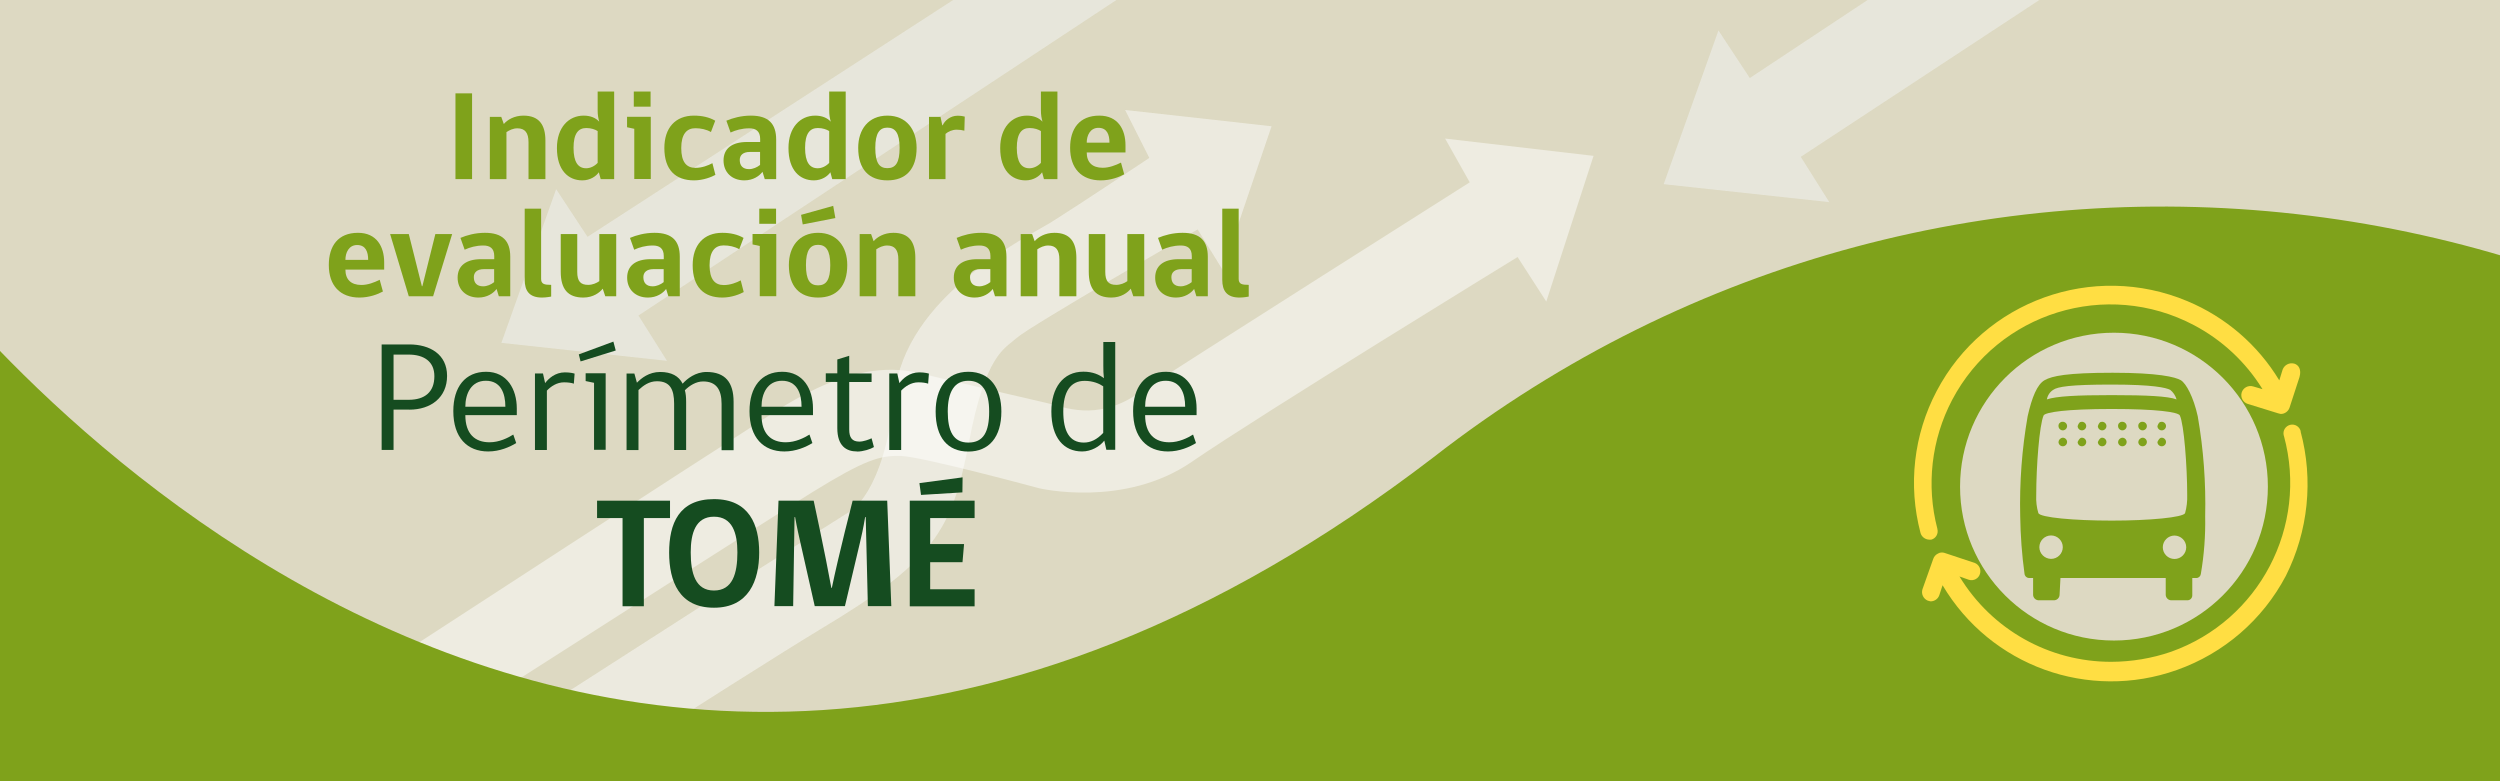
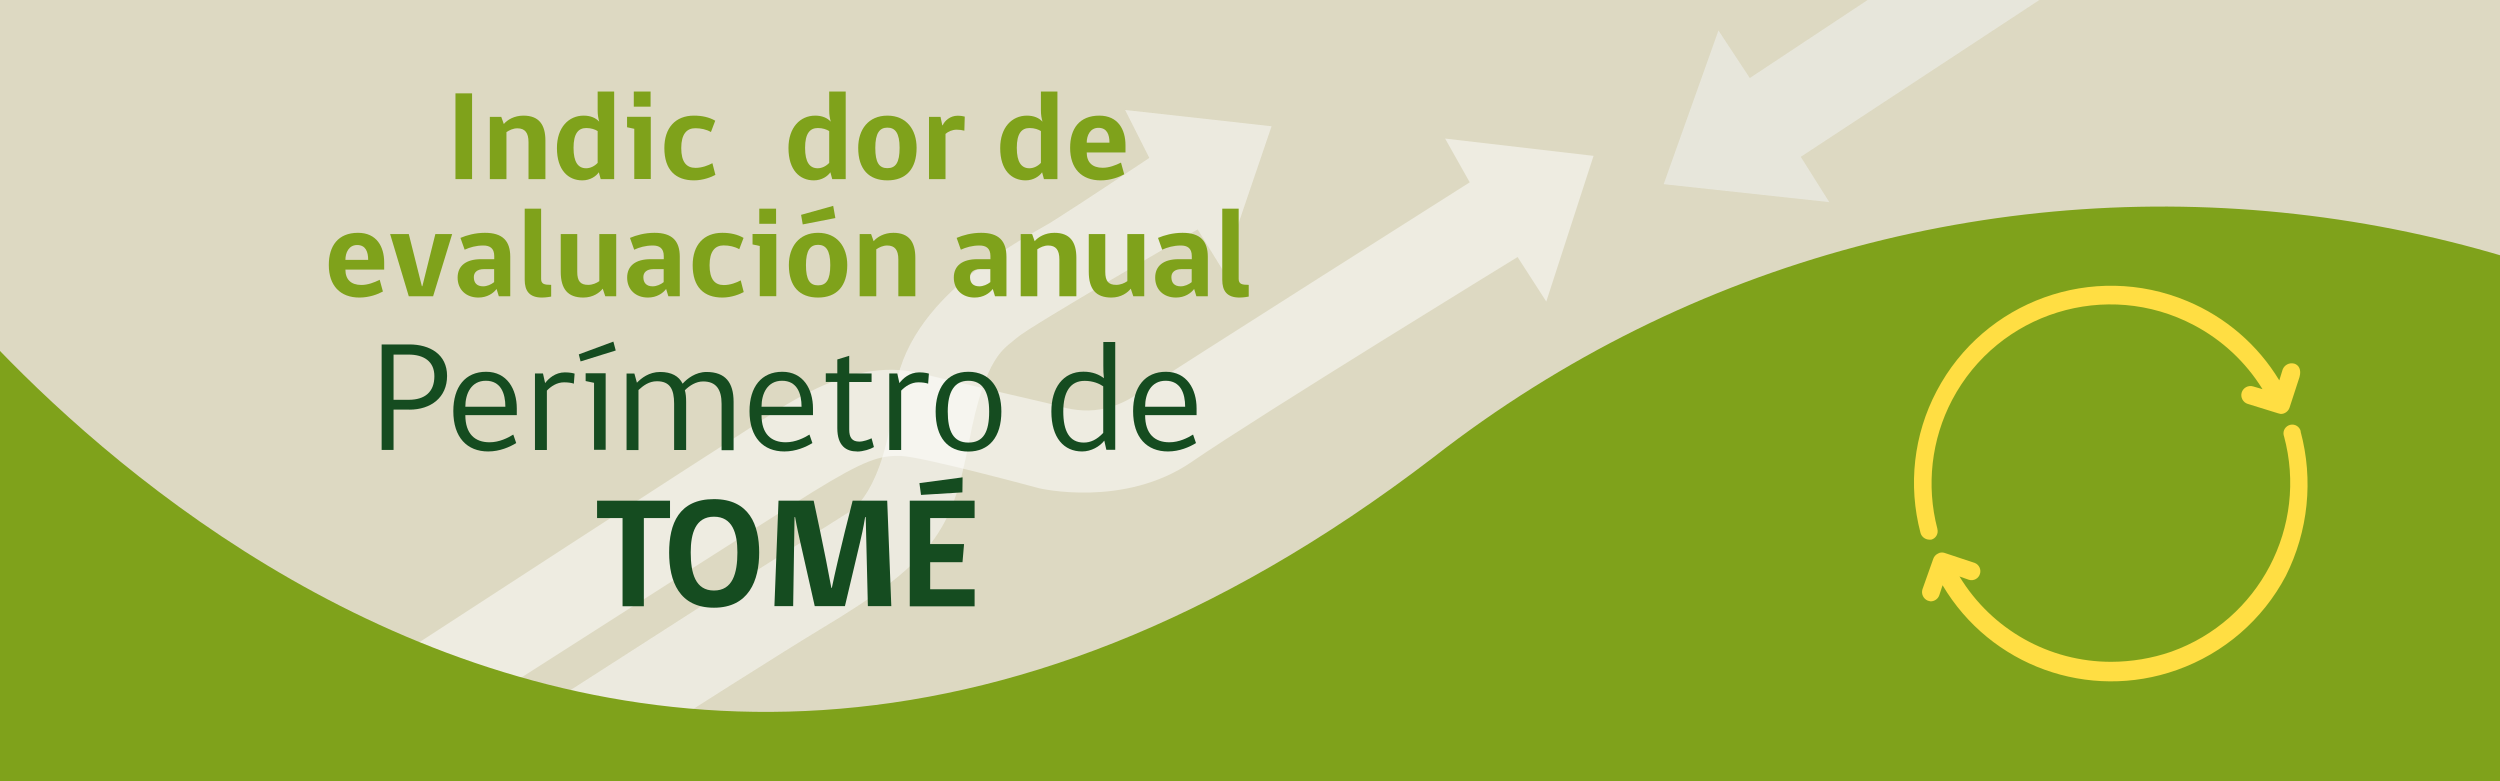
<svg xmlns="http://www.w3.org/2000/svg" id="Capa_1" viewBox="0 0 256 80">
  <rect x="0" y="0" width="256" height="80" fill="#808080" stroke="none" />
  <defs>
    <style>.cls-1{fill:none;}.cls-2{clip-path:url(#clippath);}.cls-3{fill:#004677;}.cls-4{fill:#ffde43;}.cls-5{fill:#7fa21b;}.cls-6{fill:#ddd9c2;}.cls-7{fill:#112c75;}.cls-8{fill:#154c20;}.cls-9{clip-path:url(#clippath-1);}.cls-10{clip-path:url(#clippath-2);}.cls-11{fill:#fff;}.cls-11,.cls-12,.cls-13{isolation:isolate;opacity:.5;}.cls-12{fill:#fcfcfd;}.cls-13{fill:#f2f4f5;}</style>
    <clipPath id="clippath">
-       <rect class="cls-1" x="-636.89" y="-471.23" width="994.79" height="306.85" />
-     </clipPath>
+       </clipPath>
    <clipPath id="clippath-1">
      <rect class="cls-1" x="-276" width="256" height="80" />
    </clipPath>
    <clipPath id="clippath-2">
      <rect class="cls-1" width="256" height="80" />
    </clipPath>
  </defs>
  <g class="cls-2">
    <path class="cls-7" d="m-926.8-85.31c46.8,16.04,97.68,15.54,144.16-1.41,0,0,424.34-135.53,558.14,303.72,45.8,150.33,155.28,280.42,315.24,335.06,256.94,87.75,536.38-49.41,624.13-306.35s-49.41-536.38-306.35-624.13c-159.38-54.44-326.78-21.47-453,71.22-371.25,272.69-628.52-99.96-628.52-99.96-26.41-41.92-66.41-73.51-113.31-89.47-113.58-38.79-237.1,21.84-275.89,135.42s21.81,237.11,135.4,275.9" />
  </g>
  <g class="cls-9">
-     <path class="cls-3" d="m-326.7,155.6c-14.69-.49-28.77-6-39.9-15.6-26.9-23.28-29.89-63.93-6.7-90.9,23.28-26.9,63.93-29.9,90.9-6.7,0,0,105.1,83.6,187-25.7C-47.63-48.13,43.64-61.95,108.47-14.19c64.83,47.77,78.65,139.04,30.89,203.87-28.54,38.74-74.36,60.9-122.45,59.22-50.1-1.7-85.3-35-118.4-68-86.3-86.3-184.5-38.2-184.5-38.2-11.72,8.77-26.07,13.32-40.7,12.9" />
-   </g>
+     </g>
  <rect class="cls-6" width="256" height="80" />
  <path class="cls-12" d="m115.22,11.28l2.47,4.89s-7.2,4.8-9.93,6.51-15.07,7.57-16.16,17.77-4.61,11.95-4.61,11.95l-8.66,5.48-31.63,20.31,13.21,1.47c11.15-7.13,20.46-13.03,24.04-15.19,11.71-7,13.54-10.14,15.27-19.19,1.73-9.05,3.61-9.51,4.88-10.67s18.54-11.12,18.54-11.12l2.56,4.15,5.01-14.71-15.01-1.67Z" />
  <path class="cls-11" d="m147.98,14.19l2.52,4.48s-29.92,18.95-34.11,21.73c-4.19,2.77-7.49,1.26-9.15.88s-5.79-1.34-13.13-3.08-14.34,3.77-18.19,6.19c-2.35,1.47-28.56,18.48-48.79,31.65l13.48,1.5c19.63-12.55,39.93-25.52,42.59-27.15,5.32-3.28,6.88-3.77,9.06-3.7s14.16,3.31,14.16,3.31c0,0,8.69,2.06,15.62-2.71s33.36-20.97,33.36-20.97l2.94,4.56,4.84-14.92-15.2-1.77Z" />
  <polygon class="cls-13" points="202.61 0 191.24 0 179.18 7.99 175.97 3.12 170.36 18.86 187.32 20.7 184.4 16.06 208.83 0 202.61 0" />
-   <polygon class="cls-13" points="105.34 0 97.6 0 60.16 24.25 56.95 19.37 51.34 35.11 68.3 36.95 65.38 32.31 114.32 0 105.34 0" />
  <g class="cls-10">
    <path class="cls-5" d="m-70.36,106.2c-11.69-3.71-21.76-11.31-28.53-21.54-16.35-24.77-9.58-58.1,15.14-74.53C-58.98-6.22-25.65.55-9.23,25.27c0,0,65.55,90.88,156,21.57,53-41.29,129.44-31.79,170.72,21.21,41.29,53,31.79,129.44-21.21,170.72-31.67,24.67-73.48,32.13-111.73,19.92-39.86-12.68-60.61-47.37-79.75-81.35C54.97,88.56-34.76,105.02-34.76,105.02c-11.39,4.4-23.94,4.82-35.6,1.17" />
  </g>
  <path class="cls-4" d="m235.6,44.18c-.11-.48-.58-.79-1.07-.68-.48.11-.79.58-.68,1.07,0,.03.02.06.03.09,2.5,9.25-2.53,18.87-11.56,22.08-1.97.68-4.04,1.02-6.12,1.03-6.36.01-12.25-3.3-15.55-8.74l.96.34c.48.15,1-.12,1.14-.61.14-.45-.09-.93-.52-1.11l-3.1-1.03c-.23-.08-.48-.06-.69.07-.23.11-.4.31-.48.55l-1.1,3.1c-.15.47.09.98.55,1.17.07,0,.21.07.28.07.4,0,.76-.25.89-.62l.34-1.03c4.9,8.27,14.96,11.9,24.01,8.67,4.79-1.7,8.77-5.13,11.14-9.63,2.3-4.58,2.84-9.84,1.51-14.79Z" />
  <path class="cls-4" d="m234.91,37.23c-.49-.12-.99.14-1.17.62l-.34,1.1c-2.2-3.64-5.5-6.48-9.43-8.12-9.65-4.04-20.79-.04-25.66,9.22-2.35,4.46-2.94,9.64-1.65,14.52.11.4.48.68.89.69h.21c.47-.12.75-.61.63-1.08,0,0,0-.02,0-.02-1.16-4.44-.62-9.15,1.51-13.21,4.72-8.95,15.8-12.38,24.75-7.66,2.89,1.52,5.32,3.79,7.03,6.56l-.96-.28c-.49-.15-1.02.13-1.17.62-.15.49.13,1.02.62,1.17l3.1.96c.07,0,.21.07.28.07.4,0,.75-.25.89-.62l1.03-3.16c.21-.76-.07-1.24-.55-1.38Z" />
  <path class="cls-5" d="m46.64,18.34v-8.78h1.7v8.78h-1.7Z" />
  <path class="cls-5" d="m54.12,18.34v-3.78c0-.96-.36-1.42-1.14-1.42-.44,0-.82.19-1.12.39v4.81h-1.7v-6.37h1.17l.26.73c.36-.43,1.07-.86,2.01-.86,1.61,0,2.25.95,2.25,2.56v3.94h-1.73Z" />
  <path class="cls-5" d="m61.36,12.46c-.1-.36-.16-.69-.16-1.17v-1.92h1.69v8.97h-1.38l-.19-.7c-.26.39-.87.83-1.69.83-1.44,0-2.6-1.04-2.6-3.31,0-2.11,1.2-3.32,2.74-3.32.69,0,1.24.23,1.59.62Zm-.16.96c-.26-.16-.66-.31-1.16-.31-.81,0-1.31.55-1.31,2.03s.48,2.09,1.29,2.09c.43,0,.86-.21,1.18-.55v-3.26Z" />
  <path class="cls-5" d="m64.95,18.34v-5.15l-.74-.16v-1.07h2.43v6.37h-1.69Zm-.05-8.97h1.72v1.55h-1.72v-1.55Z" />
  <path class="cls-5" d="m73.25,17.91c-.36.2-1.22.56-2.18.56-1.9,0-3.04-1.08-3.04-3.31,0-2.08,1.14-3.32,3.03-3.32.85,0,1.57.17,2.18.52l-.44,1.16c-.46-.27-1.04-.39-1.6-.39-.88,0-1.44.6-1.44,2.03s.53,2.03,1.46,2.03c.66,0,1.31-.25,1.73-.48l.31,1.21Z" />
-   <path class="cls-5" d="m78.31,18.34l-.23-.75c-.33.44-.96.88-1.86.88-1.27,0-2.13-.82-2.13-2.04s.87-1.89,2.41-1.89h1.34v-.32c0-.82-.47-1.08-1.12-1.08-.75,0-1.39.19-1.91.43l-.43-1.21c.64-.27,1.51-.52,2.51-.52,1.81,0,2.59.83,2.59,2.46v4.04h-1.16Zm-.48-2.78h-1.05c-.7,0-1.03.34-1.03.82,0,.58.31.94.95.94.4,0,.82-.18,1.13-.43v-1.33Z" />
  <path class="cls-5" d="m85.07,12.46c-.1-.36-.16-.69-.16-1.17v-1.92h1.69v8.97h-1.38l-.19-.7c-.26.39-.87.83-1.69.83-1.44,0-2.6-1.04-2.6-3.31,0-2.11,1.2-3.32,2.74-3.32.69,0,1.24.23,1.59.62Zm-.16.96c-.26-.16-.66-.31-1.16-.31-.81,0-1.31.55-1.31,2.03s.48,2.09,1.29,2.09c.43,0,.86-.21,1.18-.55v-3.26Z" />
  <path class="cls-5" d="m93.86,15.14c0,2.17-1.09,3.33-2.99,3.33s-2.99-1.14-2.99-3.33c0-1.87,1.04-3.3,2.99-3.3s2.99,1.43,2.99,3.3Zm-1.74,0c0-1.53-.46-2.07-1.25-2.07s-1.24.55-1.24,2.07.4,2.08,1.24,2.08,1.25-.56,1.25-2.08Z" />
  <path class="cls-5" d="m98.75,13.38c-.21-.06-.51-.1-.79-.1-.46,0-.86.19-1.14.43v4.63h-1.69v-6.37h1.18l.18.86h.04c.2-.46.77-.98,1.52-.98.34,0,.6.05.74.09l-.04,1.44Z" />
  <path class="cls-5" d="m106.75,12.46c-.1-.36-.16-.69-.16-1.17v-1.92h1.69v8.97h-1.38l-.19-.7c-.26.39-.87.83-1.69.83-1.44,0-2.6-1.04-2.6-3.31,0-2.11,1.2-3.32,2.74-3.32.69,0,1.24.23,1.59.62Zm-.16.96c-.26-.16-.66-.31-1.16-.31-.81,0-1.31.55-1.31,2.03s.48,2.09,1.29,2.09c.43,0,.86-.21,1.18-.55v-3.26Z" />
  <path class="cls-5" d="m111.28,15.61c0,1.01.57,1.57,1.64,1.57.65,0,1.31-.25,1.87-.53l.33,1.2c-.53.29-1.4.62-2.41.62-1.96,0-3.13-1.22-3.13-3.33,0-1.96.95-3.3,2.99-3.3,1.92,0,2.68,1.43,2.68,3.03v.74h-3.97Zm1.2-2.52c-.84,0-1.2.77-1.2,1.52h2.33c0-.82-.25-1.52-1.13-1.52Z" />
  <path class="cls-5" d="m35.37,27.61c0,1.01.57,1.57,1.64,1.57.65,0,1.31-.25,1.87-.53l.33,1.2c-.53.29-1.4.62-2.41.62-1.96,0-3.13-1.22-3.13-3.33,0-1.96.95-3.3,2.99-3.3,1.92,0,2.68,1.43,2.68,3.03v.74h-3.96Zm1.2-2.52c-.84,0-1.2.77-1.2,1.52h2.33c0-.82-.25-1.52-1.13-1.52Z" />
  <path class="cls-5" d="m44.34,30.34h-2.48l-1.91-6.37h1.91l1.34,5.34h.05l1.33-5.34h1.72l-1.95,6.37Z" />
  <path class="cls-5" d="m51.08,30.34l-.23-.75c-.33.44-.96.88-1.86.88-1.27,0-2.13-.82-2.13-2.04s.87-1.89,2.41-1.89h1.34v-.32c0-.82-.47-1.08-1.12-1.08-.75,0-1.39.19-1.91.43l-.43-1.21c.64-.27,1.51-.52,2.51-.52,1.81,0,2.59.83,2.59,2.46v4.04h-1.16Zm-.48-2.78h-1.05c-.7,0-1.03.34-1.03.82,0,.58.31.94.95.94.4,0,.82-.18,1.13-.43v-1.33Z" />
  <path class="cls-5" d="m53.73,28.65v-7.28h1.68v7.19c0,.53.33.61,1.03.61v1.2s-.49.1-.94.1c-1.3,0-1.77-.69-1.77-1.82Z" />
  <path class="cls-5" d="m61.98,30.34l-.26-.78c-.3.39-.97.91-1.99.91-1.59,0-2.31-.88-2.31-2.64v-3.86h1.69v3.87c0,.98.35,1.33,1.12,1.33.44,0,.84-.17,1.14-.38v-4.82h1.73v6.37h-1.12Z" />
  <path class="cls-5" d="m68.44,30.34l-.23-.75c-.33.44-.96.88-1.86.88-1.27,0-2.13-.82-2.13-2.04s.87-1.89,2.41-1.89h1.34v-.32c0-.82-.47-1.08-1.12-1.08-.75,0-1.39.19-1.91.43l-.43-1.21c.64-.27,1.51-.52,2.51-.52,1.81,0,2.59.83,2.59,2.46v4.04h-1.16Zm-.48-2.78h-1.05c-.7,0-1.03.34-1.03.82,0,.58.31.94.95.94.4,0,.82-.18,1.13-.43v-1.33Z" />
  <path class="cls-5" d="m76.15,29.91c-.36.2-1.22.56-2.18.56-1.9,0-3.04-1.08-3.04-3.31,0-2.08,1.14-3.32,3.03-3.32.85,0,1.57.17,2.18.52l-.44,1.16c-.46-.27-1.04-.39-1.6-.39-.88,0-1.44.6-1.44,2.03s.53,2.03,1.46,2.03c.66,0,1.31-.25,1.73-.48l.31,1.21Z" />
  <path class="cls-5" d="m77.8,30.34v-5.15l-.74-.16v-1.07h2.43v6.37h-1.69Zm-.05-8.97h1.72v1.55h-1.72v-1.55Z" />
  <path class="cls-5" d="m86.76,27.14c0,2.17-1.09,3.33-2.99,3.33s-2.99-1.14-2.99-3.33c0-1.87,1.04-3.3,2.99-3.3s2.99,1.43,2.99,3.3Zm-4.56-4.16l-.17-.98,3.29-.92.22,1.25-3.34.65Zm2.82,4.16c0-1.53-.46-2.07-1.25-2.07s-1.24.55-1.24,2.07.4,2.08,1.24,2.08,1.25-.56,1.25-2.08Z" />
  <path class="cls-5" d="m91.99,30.34v-3.78c0-.96-.36-1.42-1.14-1.42-.44,0-.82.19-1.12.39v4.81h-1.7v-6.37h1.17l.26.73c.36-.43,1.07-.86,2.02-.86,1.61,0,2.25.95,2.25,2.56v3.94h-1.73Z" />
  <path class="cls-5" d="m101.89,30.34l-.23-.75c-.33.44-.96.88-1.86.88-1.27,0-2.13-.82-2.13-2.04s.87-1.89,2.41-1.89h1.34v-.32c0-.82-.47-1.08-1.12-1.08-.75,0-1.39.19-1.91.43l-.43-1.21c.64-.27,1.51-.52,2.51-.52,1.81,0,2.59.83,2.59,2.46v4.04h-1.16Zm-.48-2.78h-1.05c-.7,0-1.03.34-1.03.82,0,.58.31.94.95.94.4,0,.82-.18,1.13-.43v-1.33Z" />
  <path class="cls-5" d="m108.48,30.34v-3.78c0-.96-.36-1.42-1.14-1.42-.44,0-.82.19-1.12.39v4.81h-1.7v-6.37h1.17l.26.73c.36-.43,1.07-.86,2.02-.86,1.61,0,2.25.95,2.25,2.56v3.94h-1.73Z" />
  <path class="cls-5" d="m116.05,30.34l-.26-.78c-.3.39-.97.91-1.99.91-1.59,0-2.31-.88-2.31-2.64v-3.86h1.69v3.87c0,.98.35,1.33,1.12,1.33.44,0,.84-.17,1.14-.38v-4.82h1.73v6.37h-1.12Z" />
  <path class="cls-5" d="m122.51,30.34l-.23-.75c-.33.44-.96.88-1.86.88-1.27,0-2.13-.82-2.13-2.04s.87-1.89,2.41-1.89h1.34v-.32c0-.82-.47-1.08-1.12-1.08-.75,0-1.39.19-1.91.43l-.43-1.21c.64-.27,1.51-.52,2.51-.52,1.81,0,2.59.83,2.59,2.46v4.04h-1.16Zm-.48-2.78h-1.05c-.7,0-1.03.34-1.03.82,0,.58.31.94.95.94.4,0,.82-.18,1.13-.43v-1.33Z" />
  <path class="cls-5" d="m125.16,28.65v-7.28h1.68v7.19c0,.53.33.61,1.03.61v1.2s-.49.1-.94.1c-1.3,0-1.77-.69-1.77-1.82Z" />
  <path class="cls-8" d="m41.92,41.94h-1.62v4.13h-1.22v-10.8h2.83c2.11,0,3.87,1.01,3.87,3.22s-1.65,3.46-3.87,3.46Zm-.08-5.63h-1.54v4.63h1.54c1.65,0,2.64-.78,2.64-2.42,0-1.52-1.09-2.21-2.64-2.21Z" />
  <path class="cls-8" d="m47.65,42.5c0,1.94.99,2.79,2.48,2.79,1.01,0,1.9-.46,2.43-.79l.3.87c-.66.4-1.68.86-2.87.86-2.15,0-3.57-1.42-3.57-4.13,0-2.48,1.22-4.03,3.36-4.03s3.14,1.78,3.14,3.75v.69h-5.28Zm2.1-3.51c-1.49,0-2.1,1.31-2.1,2.66h4.1c0-1.36-.46-2.66-2-2.66Z" />
  <path class="cls-8" d="m58.77,39.29c-.22-.08-.58-.14-1.01-.14-.75,0-1.36.43-1.76.85v6.08h-1.22v-7.84h.82l.22.99c.34-.45,1.02-1.1,2.03-1.1.58,0,.93.11.99.13l-.08,1.04Z" />
  <path class="cls-8" d="m59.45,37.01l-.18-.72,3.54-1.31.24.91-3.6,1.12Zm1.38,9.06v-6.87l-.86-.18v-.8h2.05v7.84h-1.18Z" />
  <path class="cls-8" d="m70.26,41.13v4.95h-1.23v-4.74c0-1.49-.43-2.3-1.76-2.3-.83,0-1.41.46-1.89.9v6.15h-1.22v-7.84h.8l.26.94c.45-.46,1.23-1.1,2.38-1.1s1.92.42,2.3,1.2c.45-.5,1.31-1.2,2.45-1.2,1.92,0,2.77,1.07,2.77,3.06v4.95h-1.23v-4.74c0-1.49-.56-2.3-1.89-2.3-.74,0-1.39.43-1.87.9.1.35.13.75.13,1.2Z" />
  <path class="cls-8" d="m77.98,42.5c0,1.94.99,2.79,2.48,2.79,1.01,0,1.9-.46,2.43-.79l.3.87c-.66.4-1.68.86-2.87.86-2.15,0-3.57-1.42-3.57-4.13,0-2.48,1.22-4.03,3.36-4.03s3.14,1.78,3.14,3.75v.69h-5.28Zm2.1-3.51c-1.49,0-2.1,1.31-2.1,2.66h4.1c0-1.36-.46-2.66-2-2.66Z" />
  <path class="cls-8" d="m87.76,46.23c-1.1,0-2.02-.56-2.02-2.4v-4.72h-1.18v-.88h1.18v-1.42l1.22-.38v1.81h2.29v.88h-2.29v4.87c0,.83.3,1.23,1.04,1.23.42,0,.99-.21,1.25-.34l.24.9c-.34.21-1.09.46-1.73.46Z" />
  <path class="cls-8" d="m95.05,39.29c-.22-.08-.58-.14-1.01-.14-.75,0-1.36.43-1.76.85v6.08h-1.22v-7.84h.82l.22.99c.34-.45,1.02-1.1,2.03-1.1.58,0,.93.11.99.13l-.08,1.04Z" />
  <path class="cls-8" d="m102.54,42.14c0,2.64-1.28,4.1-3.38,4.1s-3.35-1.42-3.35-4.1c0-2.31,1.09-4.07,3.35-4.07s3.38,1.73,3.38,4.07Zm-1.25,0c0-2.05-.69-3.15-2.13-3.15s-2.11,1.15-2.11,3.15.56,3.18,2.11,3.18,2.13-1.09,2.13-3.18Z" />
  <path class="cls-8" d="m113.07,45.13c-.45.59-1.33,1.1-2.26,1.1-1.86,0-3.15-1.38-3.15-4.1,0-2.39,1.18-4.07,3.28-4.07.98,0,1.65.32,2.1.67-.05-.42-.06-.82-.06-1.28v-2.43h1.22v11.04h-.91l-.21-.94Zm-.1-5.57c-.37-.26-1.02-.56-1.91-.56-1.47,0-2.18,1.15-2.18,3.14s.62,3.18,2.1,3.18c.7,0,1.34-.3,1.99-.99v-4.77Z" />
  <path class="cls-8" d="m117.26,42.5c0,1.94.99,2.79,2.48,2.79,1.01,0,1.9-.46,2.43-.79l.3.87c-.66.4-1.68.86-2.87.86-2.15,0-3.57-1.42-3.57-4.13,0-2.48,1.22-4.03,3.36-4.03s3.14,1.78,3.14,3.75v.69h-5.28Zm2.1-3.51c-1.49,0-2.1,1.31-2.1,2.66h4.1c0-1.36-.46-2.66-2-2.66Z" />
  <path class="cls-8" d="m65.93,53.05v9.03h-2.18v-9.03h-2.61v-1.78h7.47v1.78h-2.69Z" />
  <path class="cls-8" d="m73.11,62.23c-3.57,0-4.59-2.71-4.59-5.65s.99-5.47,4.59-5.47,4.63,2.61,4.63,5.47-1.06,5.65-4.63,5.65Zm0-9.32c-1.89,0-2.38,1.71-2.38,3.65,0,2.15.48,3.91,2.38,3.91s2.4-1.73,2.4-3.91c0-1.97-.51-3.65-2.4-3.65Z" />
  <path class="cls-8" d="m88.87,62.07l-.22-9.12h-.06c-.19,1.15-.38,1.99-.53,2.61l-1.54,6.51h-3.09l-1.47-6.51c-.14-.62-.34-1.46-.54-2.61h-.06l-.14,9.12h-1.92l.42-10.8h3.6s1.18,5.44,1.81,8.93h.05c.72-3.47,2.13-8.93,2.13-8.93h3.54l.42,10.8h-2.37Z" />
  <path class="cls-8" d="m93.16,62.07v-10.8h6.64v1.78h-4.55v2.66h3.47l-.16,1.86h-3.31v2.77h4.55v1.75h-6.64Zm1.15-11.4c-.02-.16-.14-1.04-.16-1.2l4.42-.59-.02,1.54-4.24.26Z" />
-   <circle class="cls-6" cx="216.47" cy="49.83" r="15.76" />
  <path class="cls-5" d="m222.67,54.84c-.66,0-1.2.54-1.2,1.2s.54,1.2,1.2,1.2,1.2-.54,1.2-1.2c0-.66-.54-1.19-1.2-1.2m-1.31-10.02c.24,0,.44.2.44.44s-.2.44-.44.44c-.24,0-.44-.2-.44-.44h0c.11-.22.22-.44.44-.44m0-1.63c.24,0,.44.2.44.44s-.2.44-.44.44c-.24,0-.44-.2-.44-.44h0c.11-.33.22-.44.44-.44m-1.96,1.63c.24,0,.44.2.44.44s-.2.44-.44.44c-.24,0-.44-.2-.44-.44h0c.02-.23.2-.42.44-.44m0-1.63c.24,0,.44.2.44.44s-.2.44-.44.44c-.24,0-.44-.2-.44-.44h0c-.02-.22.15-.42.37-.44.02,0,.05,0,.07,0m-2.07,1.63c.24,0,.44.2.44.44s-.2.44-.44.44c-.24,0-.44-.2-.44-.44h0c.02-.23.2-.42.44-.44m0-1.63c.24,0,.44.2.44.44s-.2.44-.44.44c-.24,0-.44-.2-.44-.44h0c-.02-.22.15-.42.37-.44.02,0,.05,0,.07,0m-2.07,1.63c.24,0,.44.2.44.44s-.2.44-.44.44c-.24,0-.44-.2-.44-.44h0c.11-.22.22-.44.44-.44m0-1.63c.24,0,.44.2.44.44s-.2.44-.44.44c-.24,0-.44-.2-.44-.44h0c.11-.33.22-.44.44-.44m-2.07,1.63c.24,0,.44.2.44.44s-.2.44-.44.44c-.24,0-.44-.2-.44-.44h0c.11-.22.22-.44.44-.44m0-1.63c.24,0,.44.2.44.44s-.2.44-.44.44c-.24,0-.44-.2-.44-.44h0c.11-.33.22-.44.44-.44m-1.96,1.63c.24,0,.44.2.44.44s-.2.44-.44.44c-.24,0-.44-.2-.44-.44h0c.02-.23.2-.42.44-.44m0-1.63c.24,0,.44.2.44.44s-.2.44-.44.44c-.24,0-.44-.2-.44-.44h0c-.02-.22.15-.42.37-.44.02,0,.05,0,.07,0m11.65-2.29c-.11-.39-.34-.73-.65-.98-.44-.22-1.74-.54-5.99-.54s-5.55.22-5.99.54c-.35.22-.58.58-.65.98.98-.33,3.05-.44,6.64-.44s5.77.11,6.64.44m-12.85,16.33c.66,0,1.2-.54,1.2-1.2s-.54-1.2-1.2-1.2-1.2.54-1.2,1.2c0,.66.54,1.19,1.2,1.2m13.72-4.68c.17-.6.24-1.23.22-1.85,0-2.94-.33-7.3-.76-8.17-.22-.33-2.29-.65-6.97-.65s-6.75.33-6.97.65c-.44.98-.76,5.23-.76,8.17-.03.62.04,1.25.22,1.85.22.44,3.59.76,7.51.76s7.3-.33,7.51-.76m-12.85,8.38c-.02.29-.25.52-.54.54h-1.63c-.29-.02-.52-.25-.54-.54v-1.74h-.44c-.23-.02-.42-.2-.44-.44-.27-1.95-.41-3.91-.44-5.88-.08-3.43.17-6.86.76-10.24.44-1.96.98-3.27,1.74-3.7s2.29-.76,6.97-.76,6.42.44,6.97.76,1.31,1.74,1.74,3.7c.59,3.38.84,6.81.76,10.24.04,1.97-.11,3.94-.44,5.88-.02.23-.2.42-.44.44h-.44v1.74c.02.28-.19.53-.48.54-.02,0-.05,0-.07,0h-1.63c-.29-.02-.52-.25-.54-.54v-1.74h-10.78" />
</svg>